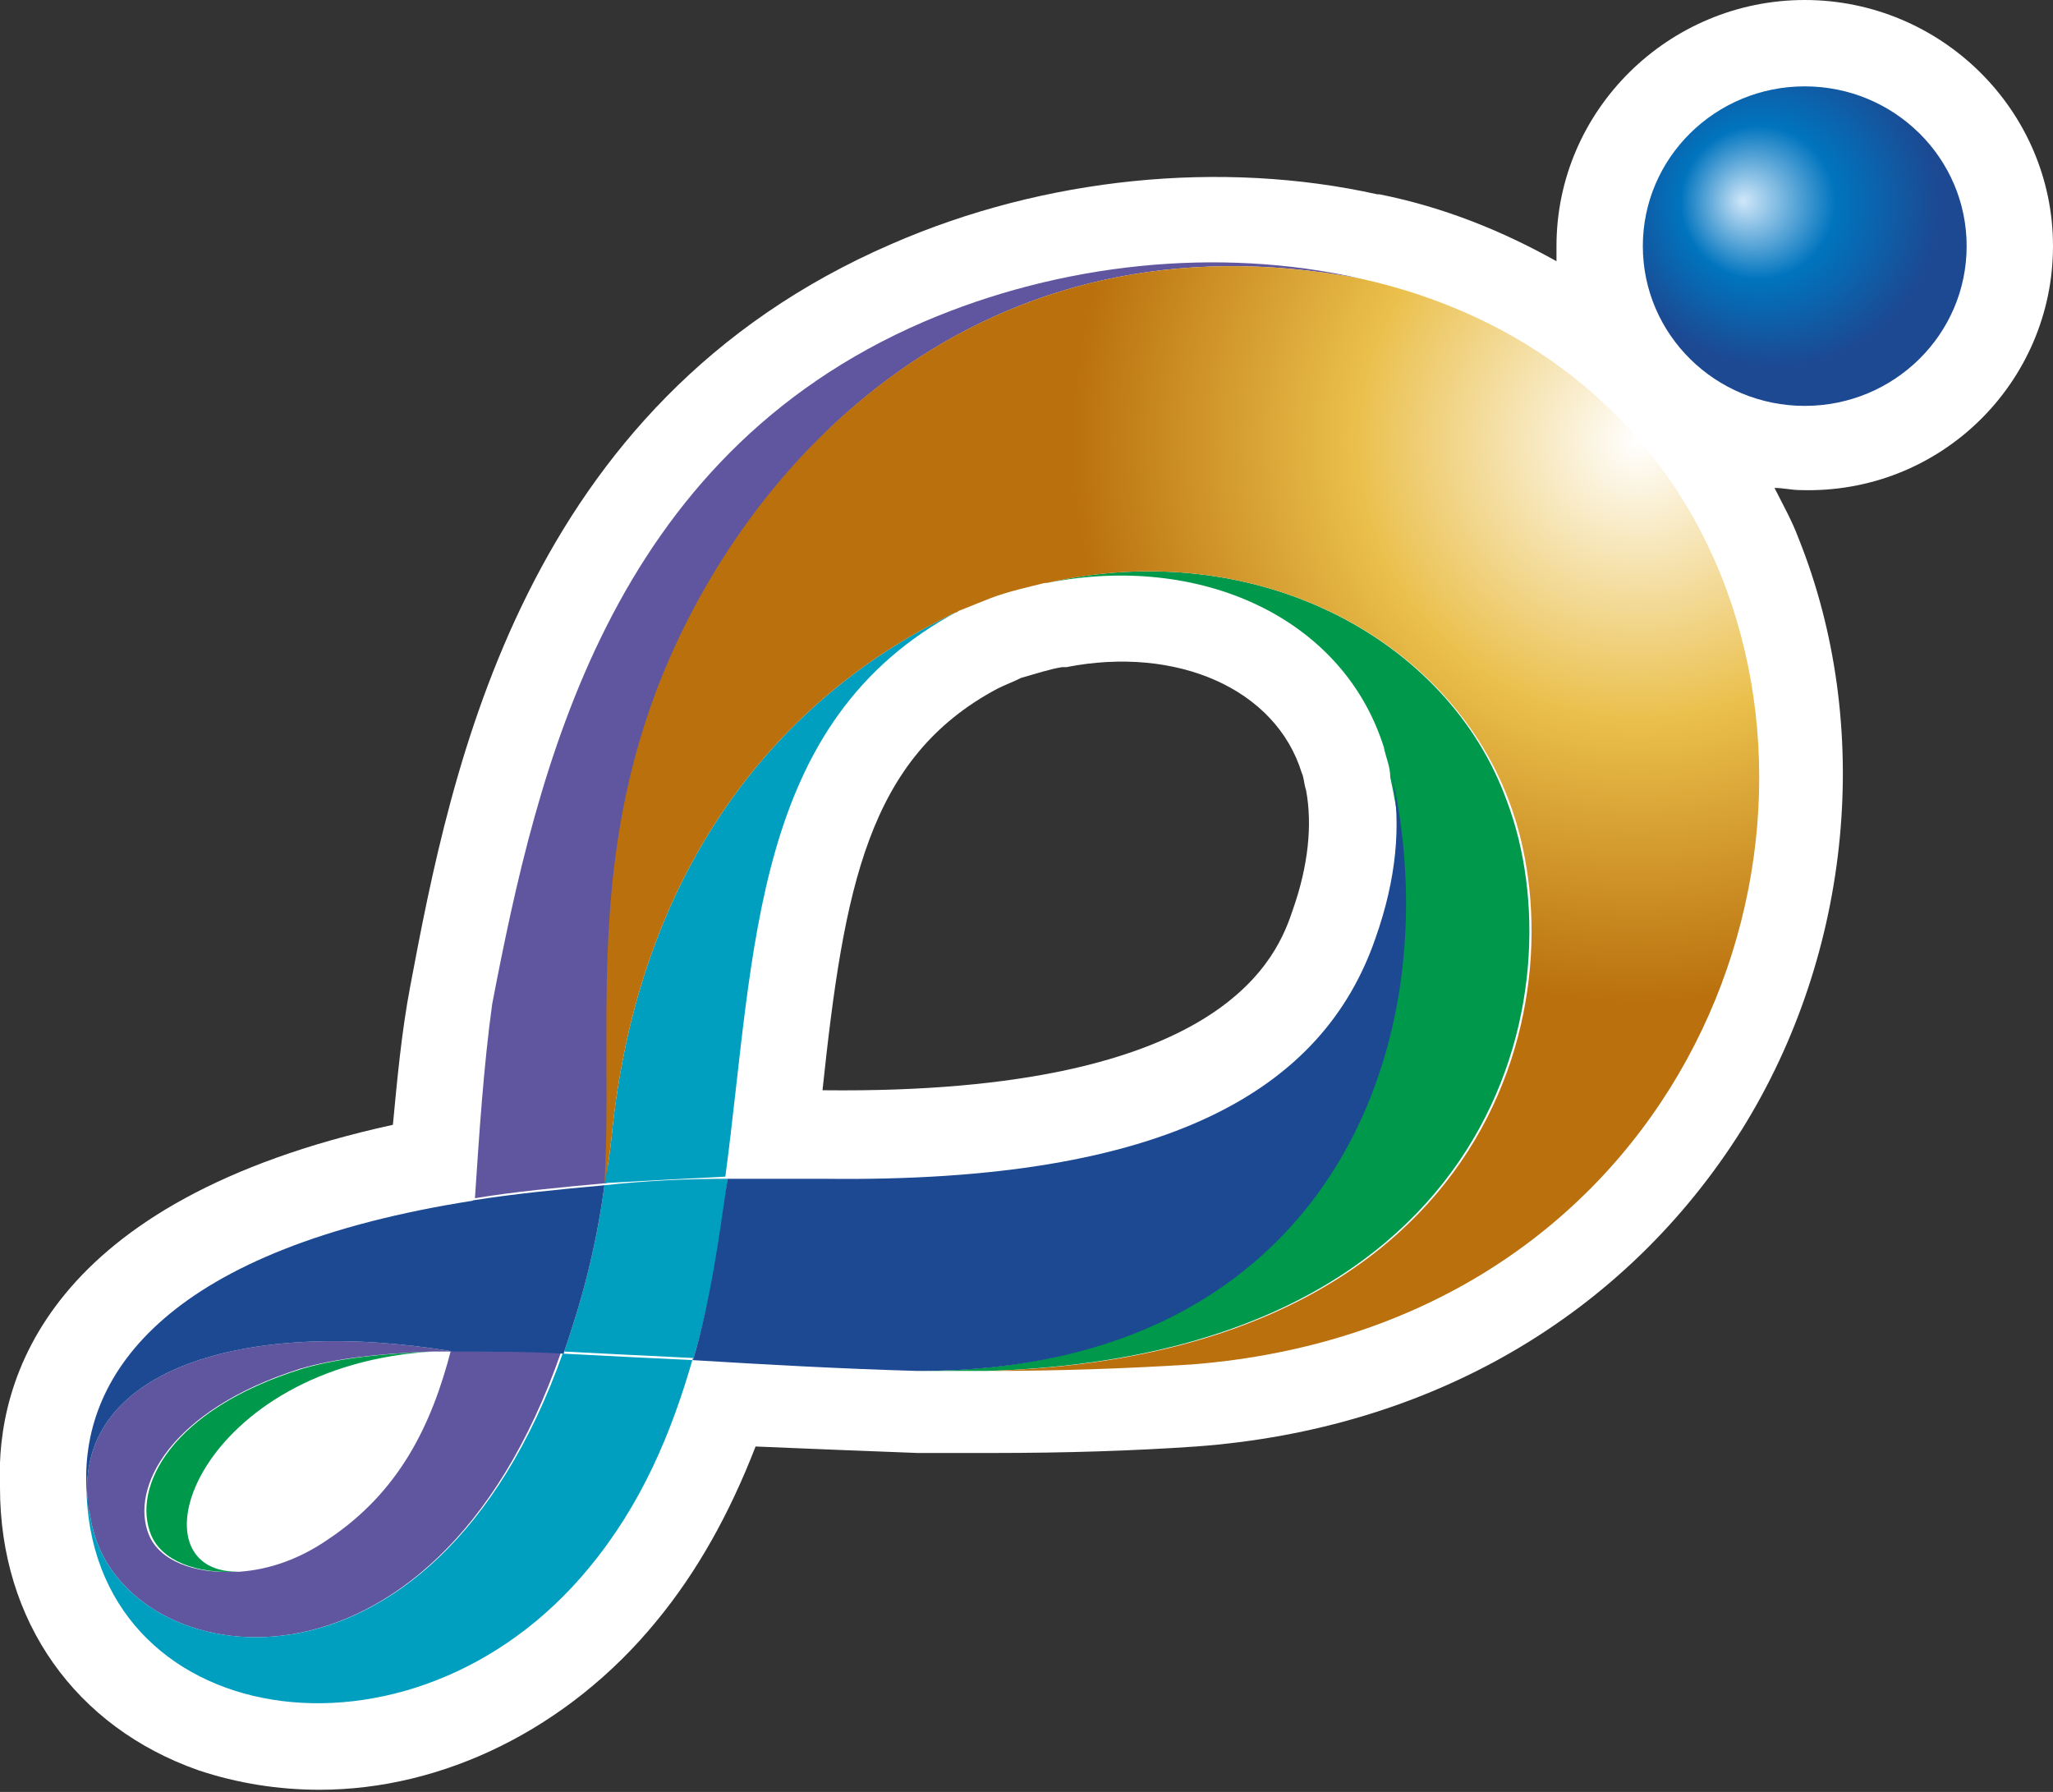
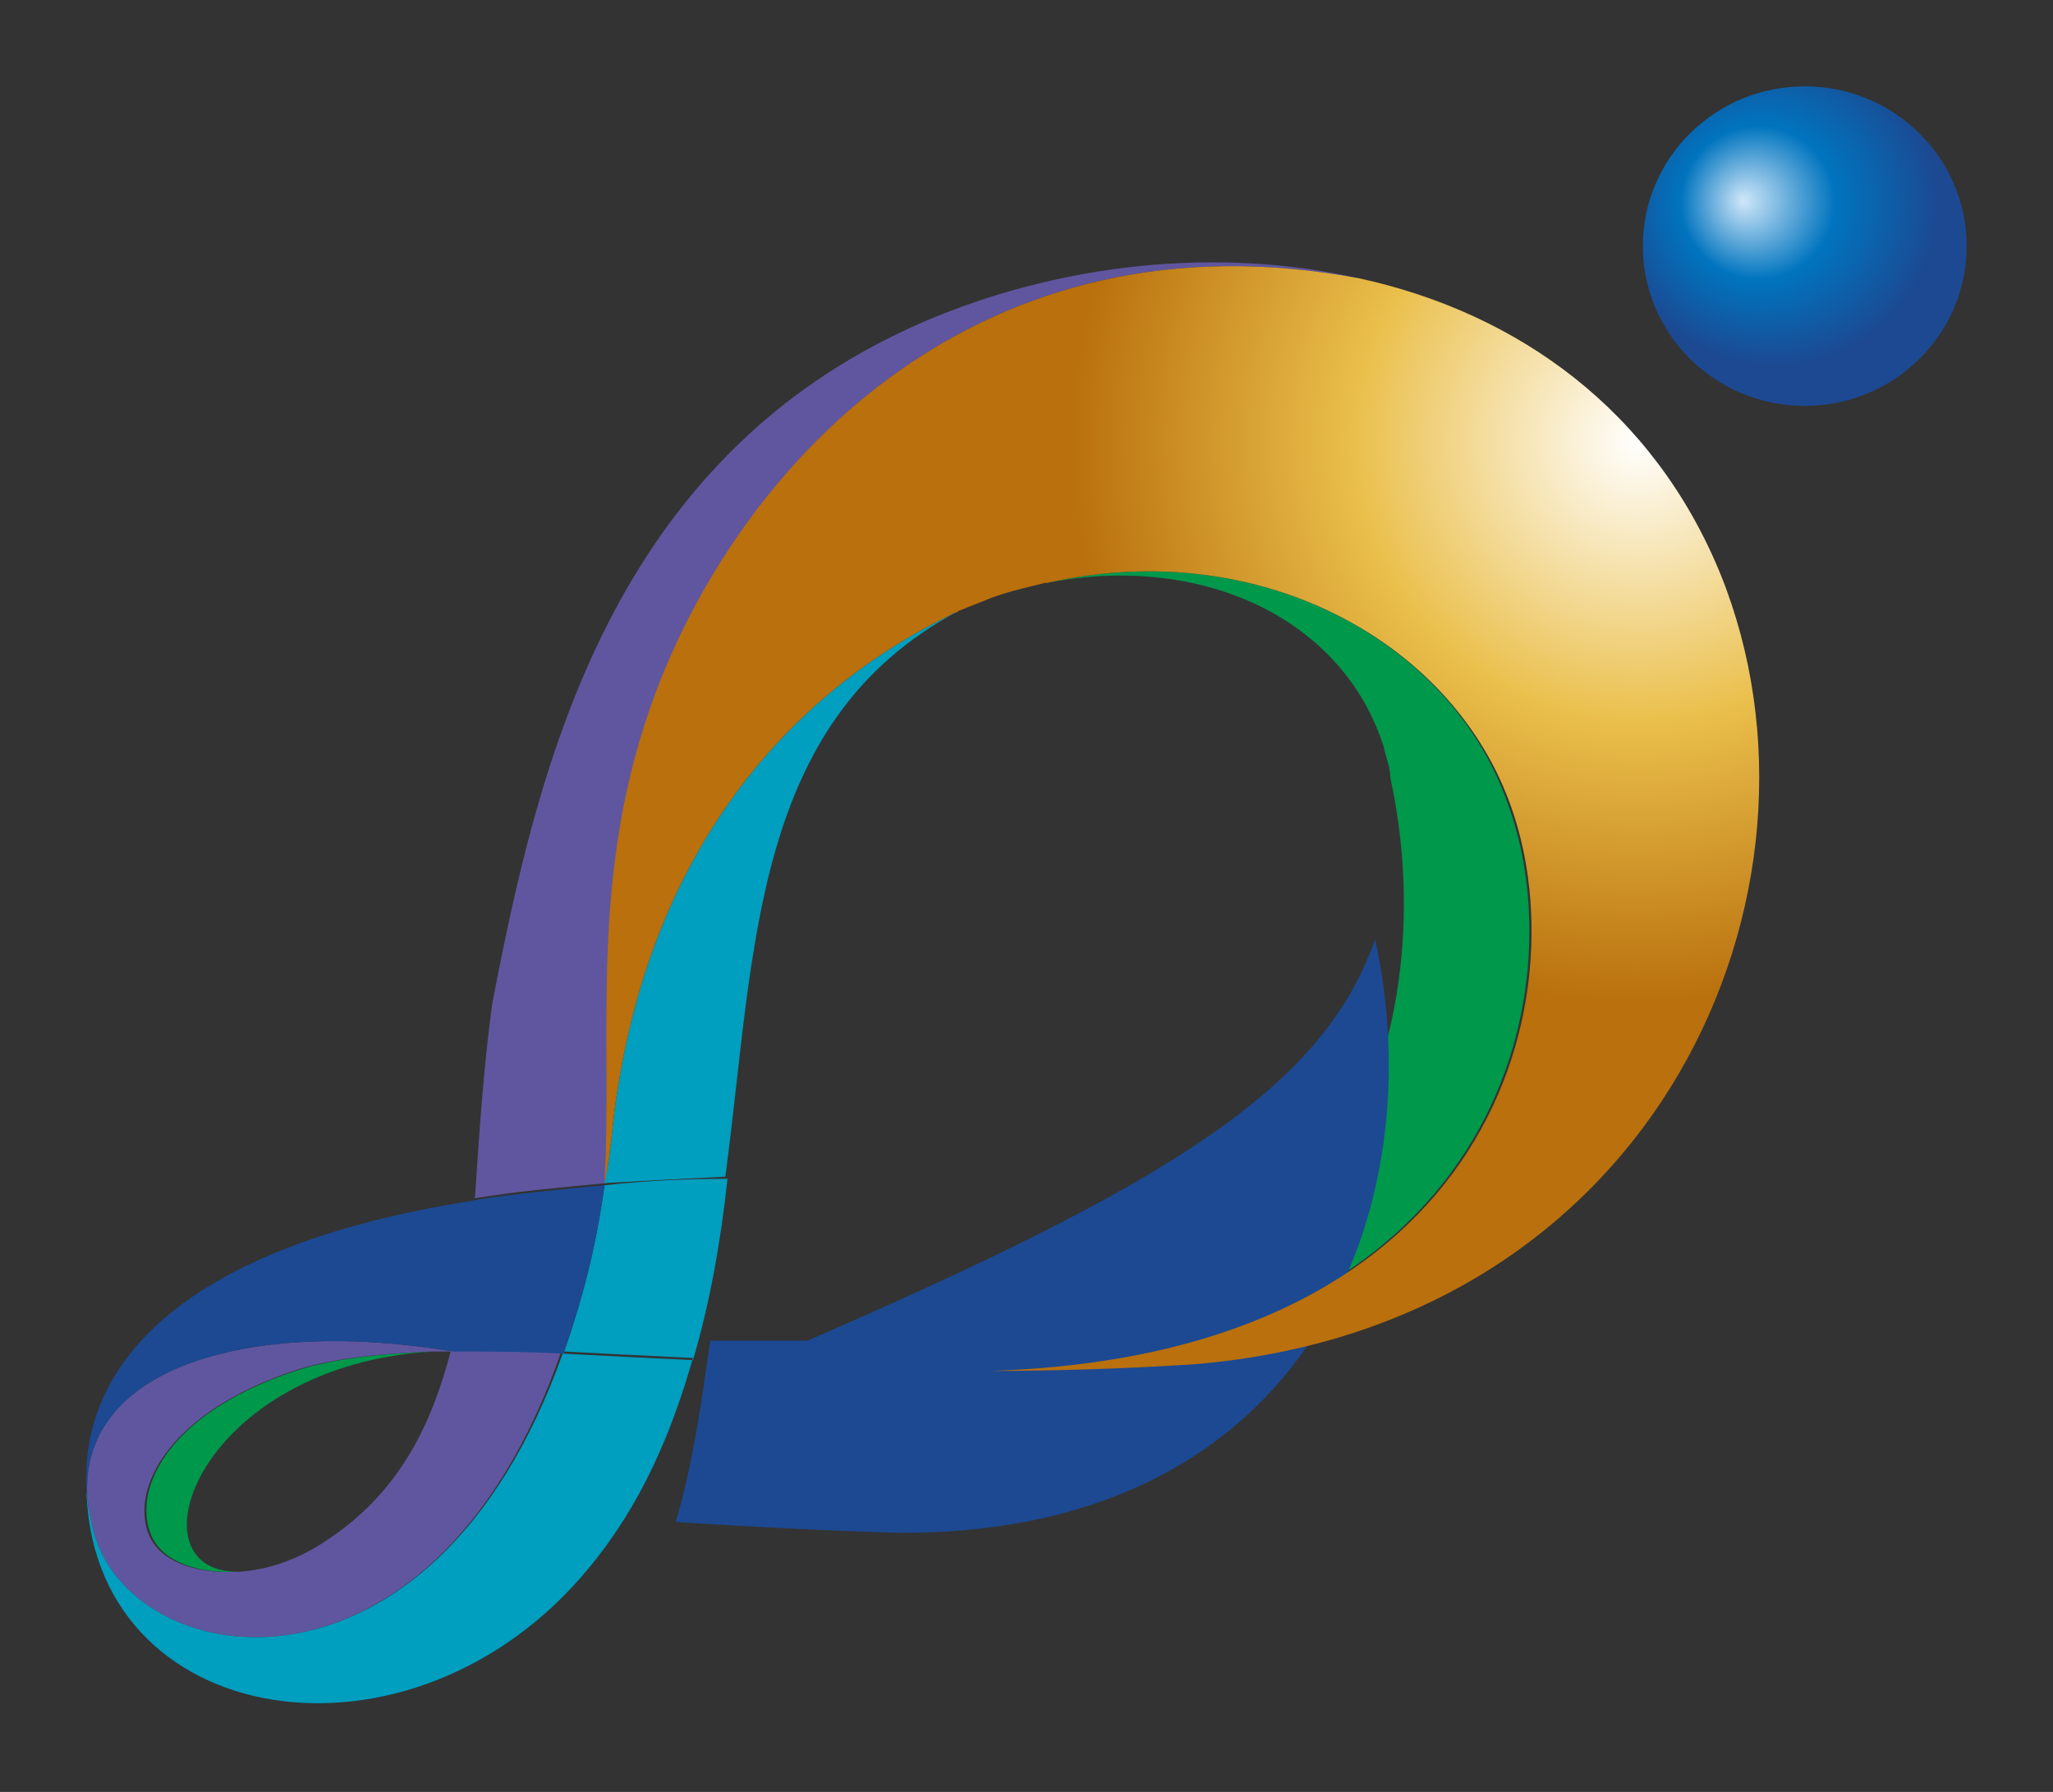
<svg xmlns="http://www.w3.org/2000/svg" version="1.1" id="レイヤー_1" x="0px" y="0px" viewBox="0 0 95.1 83" style="enable-background:new 0 0 95.1 83;" xml:space="preserve">
  <rect x="0" y="0" width="95.1" height="83" fill="#333333" stroke="none" />
  <style type="text/css">
	.st0{fill:#FFFFFF;}
	.st1{fill:url(#SVGID_1_);}
	.st2{fill:#60569F;}
	.st3{fill:#00984B;}
	.st4{fill:#009EBF;}
	.st5{fill:#1C4992;}
	.st6{fill:url(#SVGID_2_);}
</style>
  <g>
-     <path class="st0" d="M95.1,11.4C95.1,5.1,89.9,0,83.6,0c-6.3,0-11.5,5.1-11.5,11.4c0,0.2,0,0.5,0,0.7c-2.5-1.4-5.2-2.5-8.2-3.1l0,0   c0,0,0,0,0,0c0,0-0.1,0-0.1,0c0,0,0,0,0,0c-7.2-1.6-15.4-0.8-22.5,2.3C24.2,18.7,20.9,35.6,19,45.7c-0.4,2.1-0.6,4.3-0.8,6.4   C2.2,55.6-0.2,63.9,0,68.8c0,0,0,0,0,0.1C0,75.1,3.5,80,9.2,82c1.8,0.6,3.7,0.9,5.6,0.9c5.7,0,11.5-2.8,15.6-7.8   c1.9-2.3,3.4-5,4.6-8.1c2.3,0.1,4.9,0.2,7.5,0.3h0.1c1.1,0,2.1,0,3.2,0c0,0,0,0,0,0c0,0,0,0,0,0c0.1,0,0.2,0,0.2,0   c3.4,0,6.5-0.1,9.4-0.3c10.9-0.8,19.9-6.1,25.3-14.7c5.1-8.2,6.1-18.7,2.6-27.4c0,0,0,0,0,0c-0.3-0.8-0.7-1.5-1.1-2.3   c0.4,0,0.8,0.1,1.2,0.1C89.9,22.9,95.1,17.7,95.1,11.4z M46.2,31.9c0.4-0.2,0.7-0.3,1.1-0.5c0.7-0.2,1.3-0.4,1.9-0.5   c0.1,0,0.1,0,0.2,0c5.1-1,9.7,1,10.9,4.9c0.1,0.2,0.1,0.5,0.2,0.8c0,0,0,0,0,0c0.3,1.6,0.1,3.5-0.6,5.5c-0.7,2.1-3,8.6-21.7,8.4   c0,0,0,0-0.1,0C39.1,41.1,40.2,35.1,46.2,31.9z" />
    <g>
      <radialGradient id="SVGID_1_" cx="379.131" cy="119.257" r="7.342" fx="377.678" fy="119.112" gradientTransform="matrix(1.035 0 0 1.026 -310.167 -112.904)" gradientUnits="userSpaceOnUse">
        <stop offset="0" style="stop-color:#D0E7F9" />
        <stop offset="0.472" style="stop-color:#0074BE" />
        <stop offset="1" style="stop-color:#1C4992" />
      </radialGradient>
      <ellipse class="st1" cx="83.6" cy="11.4" rx="7.5" ry="7.4" />
      <path class="st2" d="M4.1,69.9c-0.9-6.5,7.3-8.9,16.9-7.3c-0.1,0-0.1,0-0.2,0c-0.3,0-0.5,0-0.8,0c-2.4,0.1-4.4,0.3-6.1,0.8    c-6,1.9-7.9,5.5-7,7.7c0.5,1.2,2.1,1.8,4,1.7c0.1,0,0.1,0,0.2,0c1.4-0.1,2.8-0.6,4.1-1.5c3.3-2.2,4.8-5.3,5.7-8.8    c1.6,0,3.3,0,5.1,0.1C20,79.9,5.9,77.5,4.3,70.8C4.2,70.5,4.2,70.2,4.1,69.9z M22,55.5c1.8-0.3,3.9-0.5,6.1-0.7h0c0,0,0,0,0,0    c0,0,0,0,0,0c0.4-6.8-0.8-14.3,2.4-22.8C34.5,21.2,45.5,9.6,63,12.9c-6.6-1.5-13.9-0.7-20.2,2c-14.6,6.3-17.9,20.7-20,31.6    C22.4,49.4,22.2,52.5,22,55.5z" />
      <path class="st3" d="M20.1,62.6C9.2,63.2,5.9,72.8,11,72.8c-1.9,0.1-3.5-0.5-4-1.7c-0.9-2.2,0.9-5.8,7-7.7    C15.7,62.9,17.7,62.7,20.1,62.6z M48.5,27c7.1-1.4,13.7,1.6,15.6,7.6c0.1,0.5,0.3,0.9,0.3,1.4c2.7,12.4-3,27.5-21.9,27.5    c1.1,0,2.1,0,3.2,0c23.8-0.7,27.4-17.7,24.1-26.4C67.1,29.6,58.2,24.8,48.5,27z" />
      <path class="st4" d="M33.7,54.6c-0.3,2.8-0.8,5.7-1.6,8.4c-2.1-0.1-4.1-0.2-6-0.3c0.8-2.3,1.5-4.8,1.9-7.8h0    C29.8,54.7,31.7,54.6,33.7,54.6z M4.1,69.9C4.1,69.6,4,69.2,4,68.8h0c0.1,11.4,15.1,13.8,23.3,3.8c2.4-2.9,3.8-6.2,4.8-9.7    c-2.1-0.1-4.1-0.2-6-0.3C20,79.9,5.9,77.5,4.3,70.8C4.2,70.5,4.2,70.2,4.1,69.9z M28.4,52c-0.1,1-0.2,1.9-0.4,2.8c0,0,0,0,0,0    c0,0,0,0,0,0c1.8-0.1,3.6-0.2,5.6-0.3C35,44,34.8,33.4,44.4,28.3c-0.1,0.1-0.3,0.1-0.4,0.2C36.2,32.3,29.8,39.9,28.4,52z" />
-       <path class="st5" d="M63.7,43.5c1-2.8,1.2-5.3,0.8-7.5c2.7,12.4-3,27.5-21.9,27.5c0,0-0.1,0-0.1,0c-3.6-0.1-7.1-0.3-10.4-0.5    c0.8-2.7,1.2-5.6,1.6-8.4c1.4,0,2.9,0,4.5,0C54.2,54.8,61.3,50.4,63.7,43.5z M4,68.8c0,0.4,0.1,0.7,0.1,1.1    c-0.9-6.5,7.3-8.9,16.9-7.3c0.5-2.2,0.8-4.6,1-7C7.8,57.8,3.8,63.6,4,68.8z M21,62.6c1.6,0,3.3,0,5.1,0.1c0.8-2.3,1.5-4.8,1.9-7.8    c-2.2,0.2-4.2,0.4-6.1,0.7C21.8,58,21.5,60.4,21,62.6L21,62.6z" />
+       <path class="st5" d="M63.7,43.5c2.7,12.4-3,27.5-21.9,27.5c0,0-0.1,0-0.1,0c-3.6-0.1-7.1-0.3-10.4-0.5    c0.8-2.7,1.2-5.6,1.6-8.4c1.4,0,2.9,0,4.5,0C54.2,54.8,61.3,50.4,63.7,43.5z M4,68.8c0,0.4,0.1,0.7,0.1,1.1    c-0.9-6.5,7.3-8.9,16.9-7.3c0.5-2.2,0.8-4.6,1-7C7.8,57.8,3.8,63.6,4,68.8z M21,62.6c1.6,0,3.3,0,5.1,0.1c0.8-2.3,1.5-4.8,1.9-7.8    c-2.2,0.2-4.2,0.4-6.1,0.7C21.8,58,21.5,60.4,21,62.6L21,62.6z" />
      <radialGradient id="SVGID_2_" cx="372.984" cy="129.957" r="25.371" gradientTransform="matrix(1.035 0 0 1.026 -310.167 -112.904)" gradientUnits="userSpaceOnUse">
        <stop offset="0" style="stop-color:#FFFFFF" />
        <stop offset="0.5" style="stop-color:#EABF4B" />
        <stop offset="1" style="stop-color:#B9700D" />
      </radialGradient>
      <path class="st6" d="M79.7,26.6c5.9,14.6-2.9,34.9-24.5,36.6c-3.2,0.2-6.3,0.3-9.4,0.3c23.8-0.7,27.4-17.7,24.1-26.4    C67.1,29.6,58.2,24.8,48.5,27c0,0-0.1,0-0.1,0c-0.8,0.2-1.7,0.4-2.5,0.7c-0.5,0.2-1,0.4-1.5,0.6c0,0,0,0,0,0    c-0.1,0.1-0.3,0.1-0.4,0.2C36.2,32.3,29.8,39.9,28.4,52c-0.1,1-0.2,1.9-0.4,2.8c0.4-6.8-0.8-14.3,2.4-22.8    C34.5,21.2,45.5,9.6,63,12.9C70.3,14.5,76.6,19,79.7,26.6z" />
    </g>
  </g>
</svg>